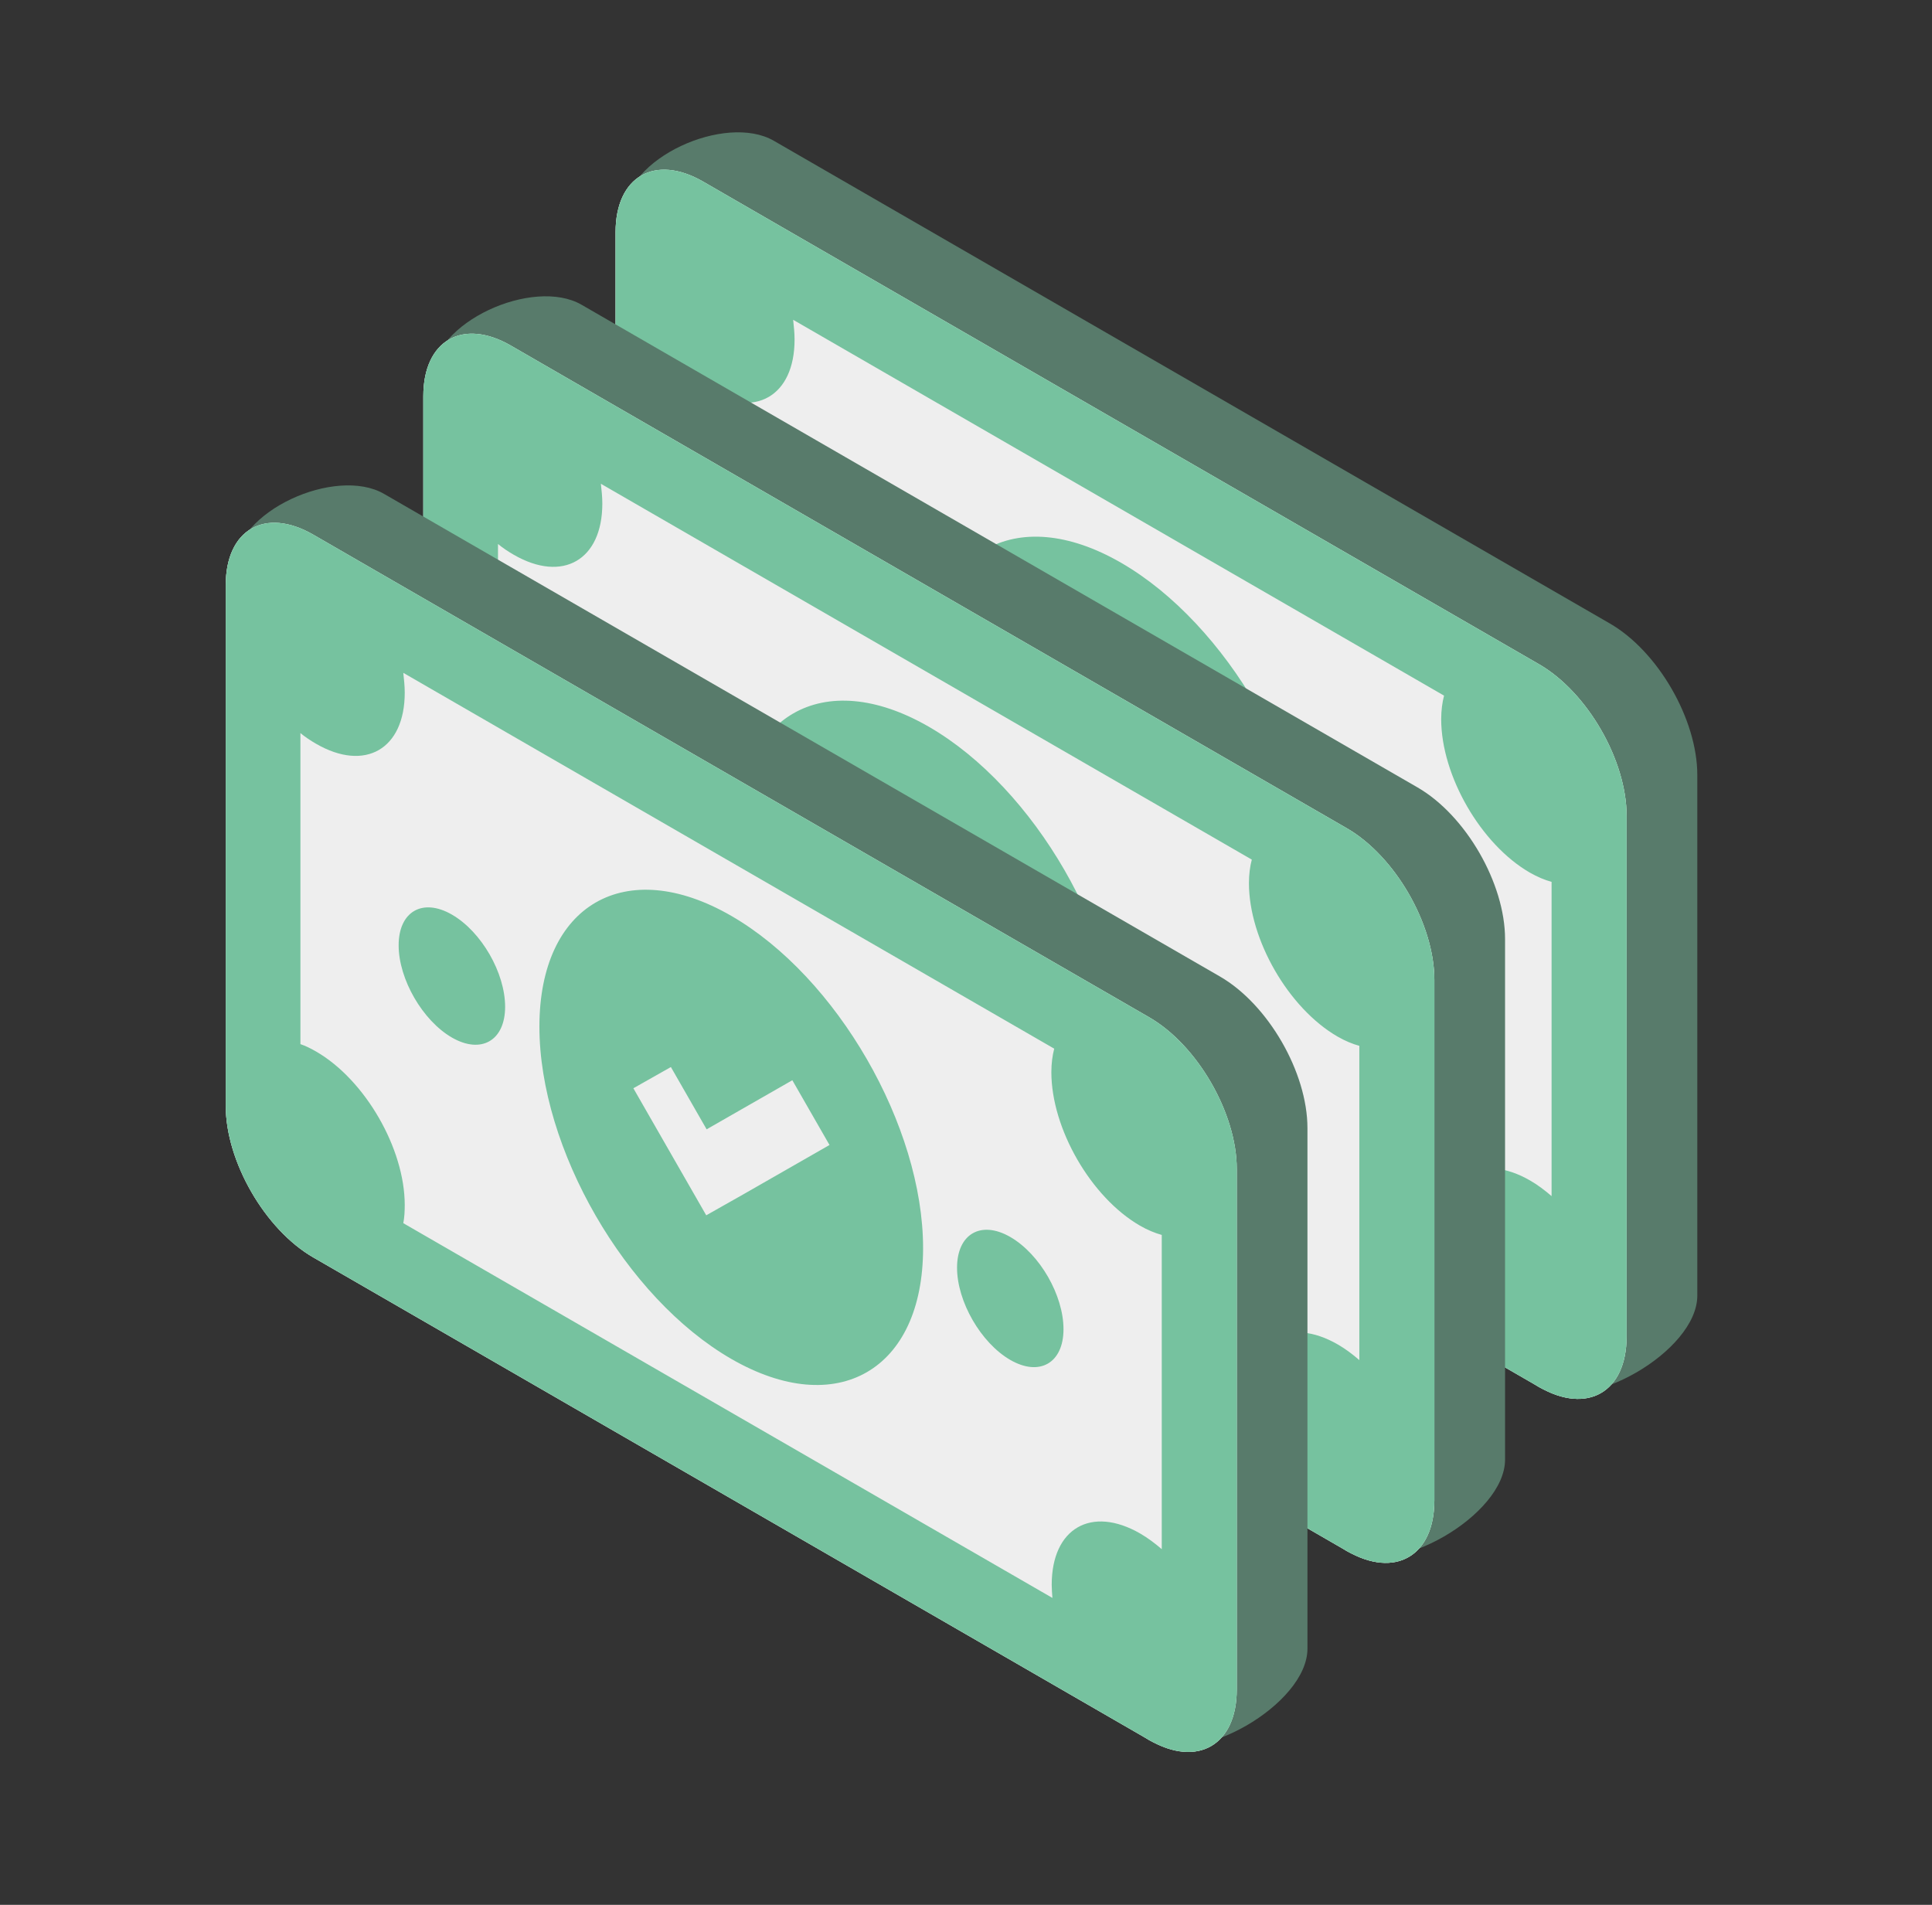
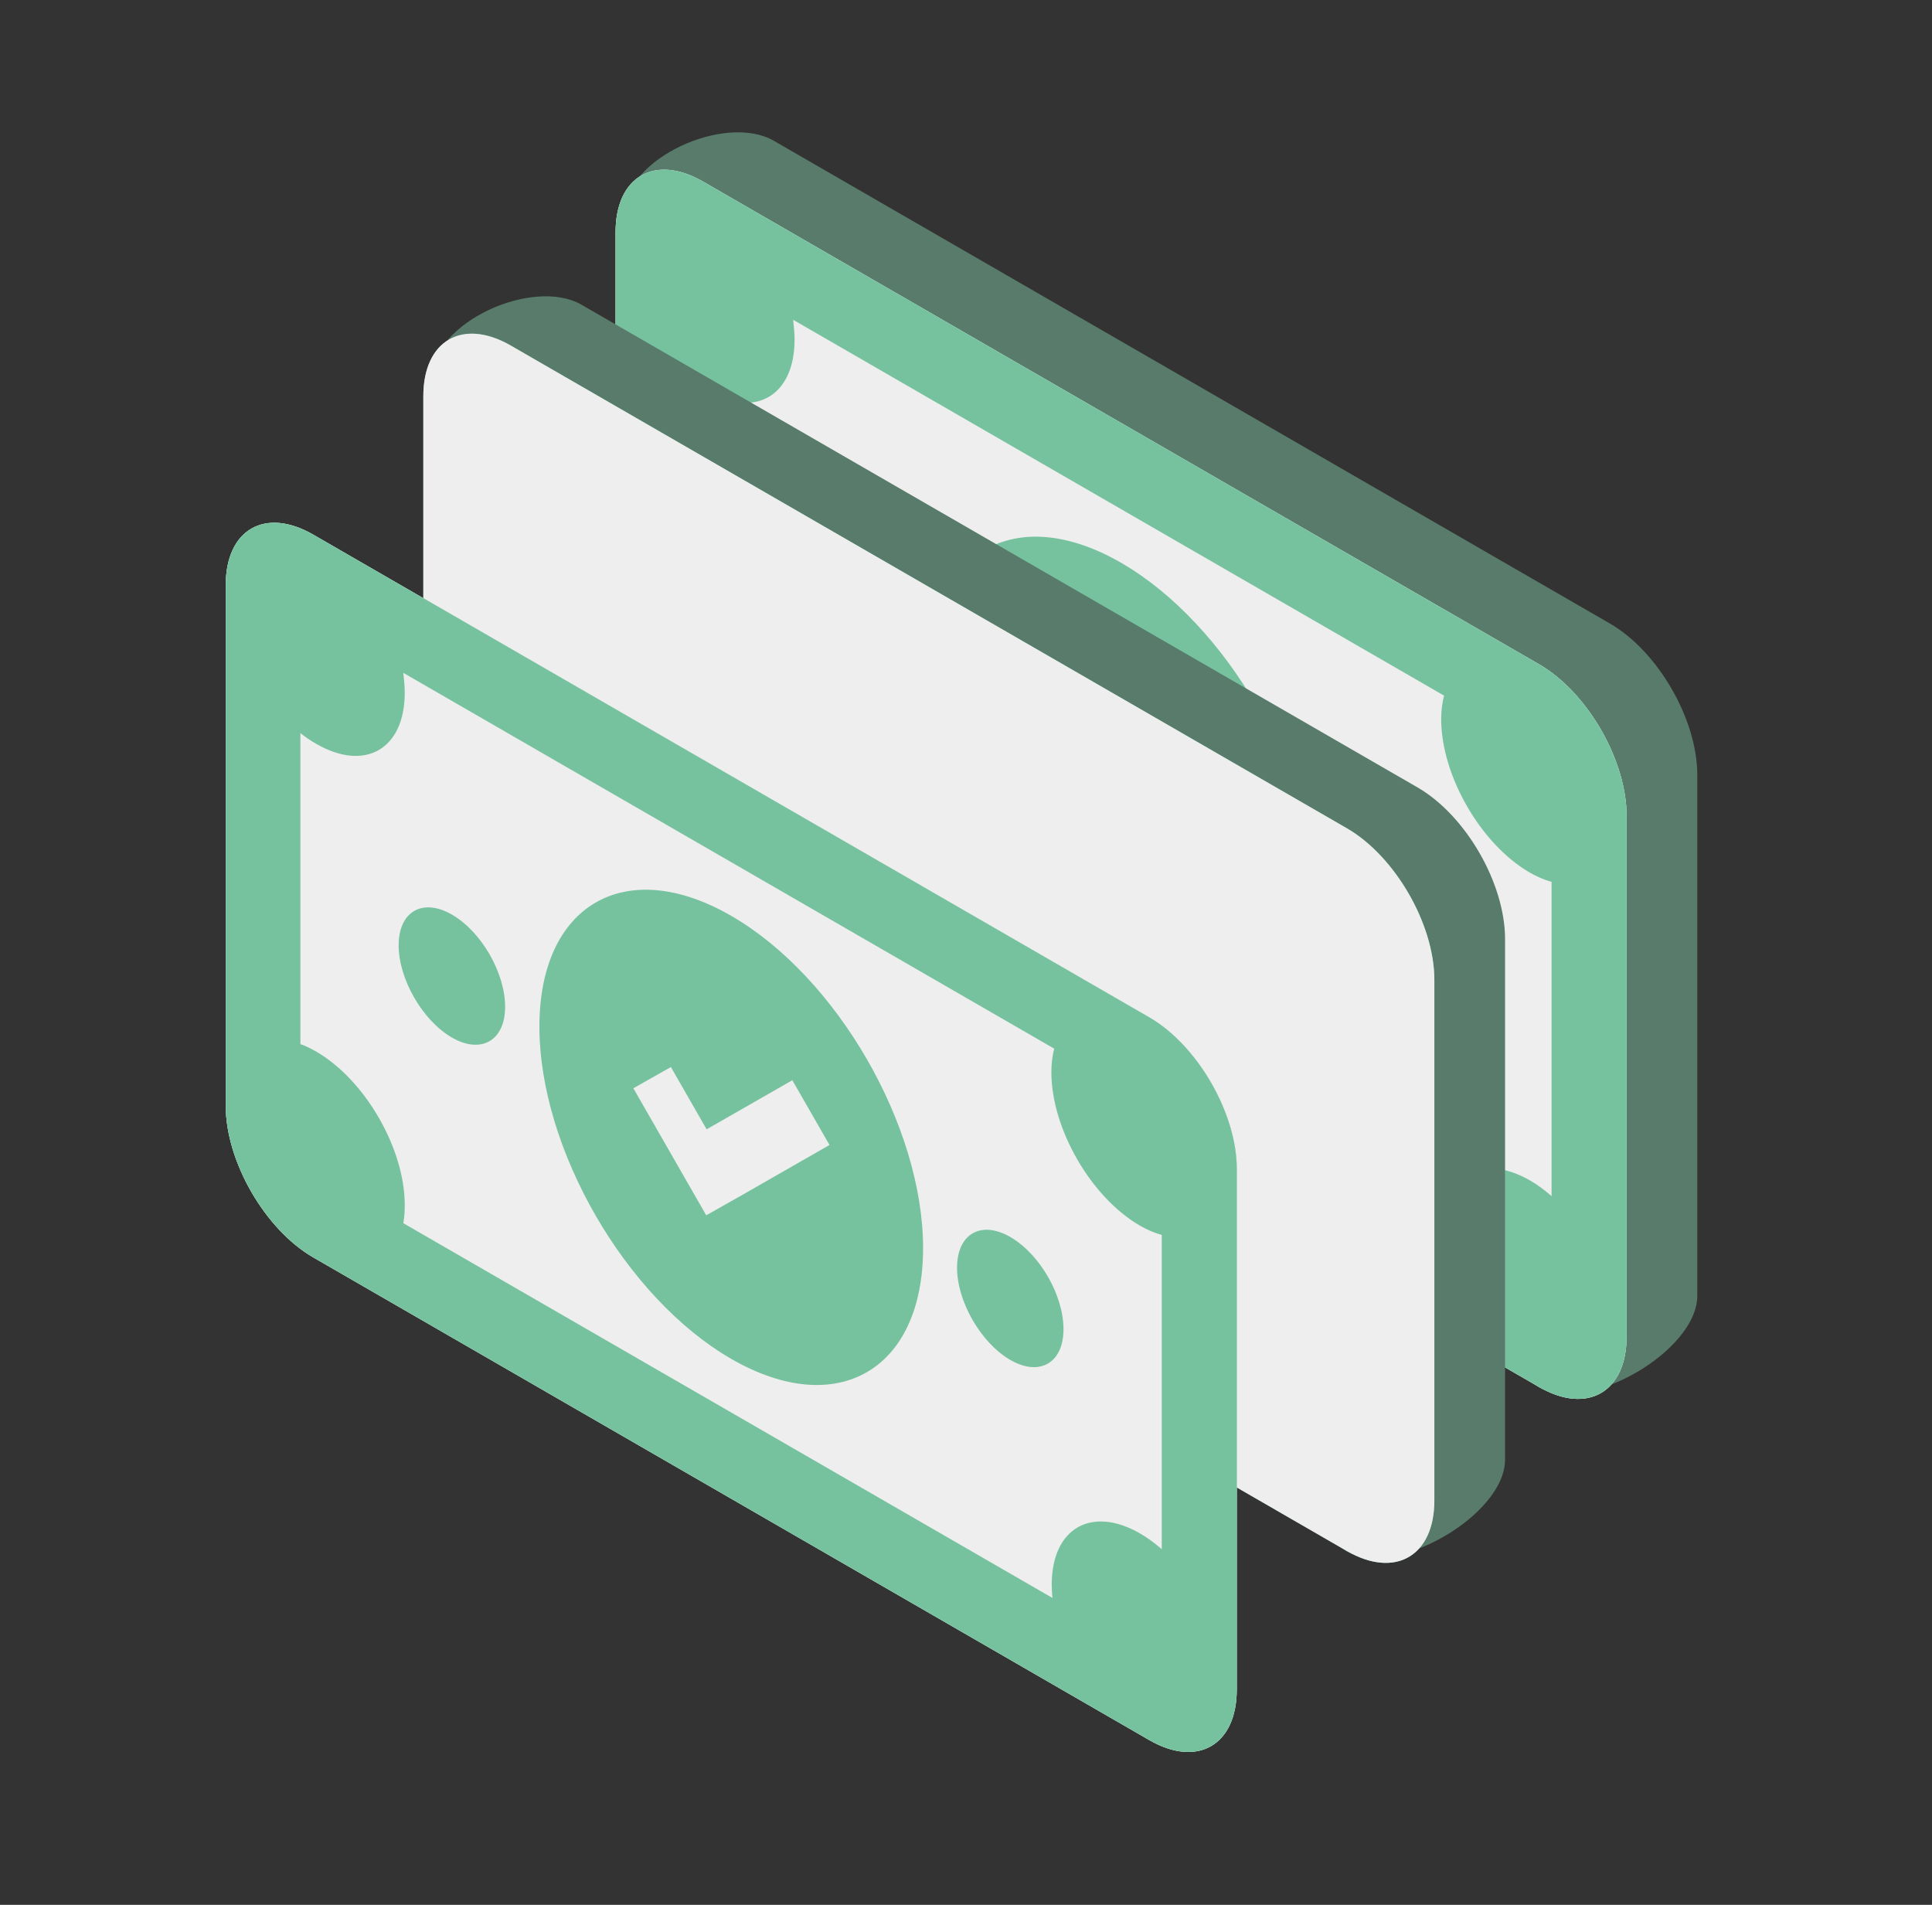
<svg xmlns="http://www.w3.org/2000/svg" width="71" height="70" viewBox="0 0 71 70" fill="none">
  <rect x="0" y="0" width="71" height="70" fill="#333333" stroke="none" />
  <g clip-path="url(#clip0_239_25095)">
    <path d="M62.375 28.481C62.375 26.435 60.931 23.933 59.158 22.91L28.437 5.173C26.665 4.15 22.941 5.814 22.941 7.86L25.221 26.162C25.221 28.209 26.665 30.71 28.437 31.733L56.538 50.971C58.311 51.995 62.375 49.66 62.375 47.613V28.481Z" fill="#587B6B" />
    <path d="M59.777 29.982C59.777 27.935 58.333 25.434 56.56 24.411L25.839 6.674C24.067 5.65 22.623 6.484 22.623 8.531V27.663C22.623 29.709 24.067 32.21 25.839 33.234L56.56 50.971C58.333 51.994 59.777 51.16 59.777 49.114V29.982Z" fill="#76C29F" />
    <path d="M59.777 29.982C59.777 27.935 58.333 25.434 56.56 24.41L25.839 6.673C24.067 5.65 22.622 6.484 22.622 8.531V27.662C22.622 29.709 24.067 32.21 25.839 33.233L56.56 50.971C58.333 51.994 59.777 51.16 59.777 49.113V29.982Z" fill="#EEEEEE" />
    <path d="M53.41 35.871C53.41 37.114 52.53 37.622 51.453 37.001C50.377 36.379 49.497 34.856 49.497 33.612C49.497 32.369 50.377 31.861 51.453 32.483C52.543 33.112 53.41 34.628 53.41 35.871ZM32.889 24.024C32.889 25.267 32.01 25.775 30.933 25.153C29.857 24.532 28.977 23.008 28.977 21.765C28.977 20.522 29.857 20.014 30.933 20.636C32.023 21.265 32.889 22.781 32.889 24.024ZM59.777 29.982C59.777 27.935 58.333 25.434 56.56 24.41L25.839 6.673C24.067 5.65 22.623 6.484 22.623 8.531V27.662C22.623 29.709 24.067 32.21 25.839 33.233L56.56 50.971C58.333 51.994 59.777 51.16 59.777 49.113V29.982ZM57.033 43.967C56.77 43.739 56.508 43.542 56.232 43.383C54.434 42.344 52.976 43.186 52.976 45.263C52.976 45.414 52.989 45.589 53.003 45.748L29.148 31.975C29.187 31.771 29.2 31.551 29.2 31.308C29.2 29.231 27.743 26.707 25.944 25.669C25.747 25.555 25.563 25.464 25.366 25.396V13.965C25.55 14.117 25.747 14.246 25.944 14.36C27.743 15.398 29.2 14.557 29.2 12.48C29.2 12.237 29.174 11.995 29.148 11.752L53.068 25.563C53.003 25.813 52.963 26.108 52.963 26.427C52.963 28.504 54.42 31.028 56.219 32.066C56.495 32.225 56.77 32.339 57.02 32.407V43.959L57.033 43.967ZM41.2 20.681C37.314 18.438 34.15 20.264 34.15 24.752C34.15 29.239 37.314 34.719 41.2 36.963C45.086 39.206 48.25 37.38 48.25 32.892C48.25 28.405 45.086 22.925 41.2 20.681ZM41.659 30.906L40.281 31.687L38.915 29.307L37.602 27.018L38.981 26.237L40.294 28.526L43.445 26.722L44.81 29.102L41.659 30.906Z" fill="#76C29F" />
    <path d="M55.31 34.508C55.31 32.461 53.866 29.96 52.093 28.936L21.372 11.199C19.599 10.176 15.876 11.84 15.876 13.886L18.155 32.188C18.155 34.235 19.599 36.736 21.372 37.759L49.473 56.998C51.246 58.021 55.31 55.686 55.31 53.639V34.508Z" fill="#587B6B" />
    <path d="M52.712 36.008C52.712 33.962 51.268 31.46 49.495 30.437L18.774 12.7C17.002 11.677 15.557 12.51 15.557 14.557V33.689C15.557 35.735 17.002 38.237 18.774 39.26L49.495 56.997C51.268 58.02 52.712 57.186 52.712 55.14V36.008Z" fill="#76C29F" />
    <path d="M52.712 36.008C52.712 33.961 51.267 31.46 49.495 30.437L18.774 12.7C17.001 11.676 15.557 12.51 15.557 14.557V33.688C15.557 35.735 17.001 38.236 18.774 39.26L49.495 56.997C51.267 58.02 52.712 57.186 52.712 55.139V36.008Z" fill="#EEEEEE" />
-     <path d="M46.344 41.897C46.344 43.141 45.465 43.648 44.388 43.027C43.312 42.405 42.432 40.882 42.432 39.639C42.432 38.395 43.312 37.888 44.388 38.509C45.478 39.138 46.344 40.654 46.344 41.897ZM25.824 30.05C25.824 31.293 24.945 31.801 23.868 31.179C22.791 30.558 21.912 29.034 21.912 27.791C21.912 26.548 22.791 26.04 23.868 26.662C24.958 27.291 25.824 28.807 25.824 30.05ZM52.712 36.008C52.712 33.961 51.268 31.46 49.495 30.437L18.774 12.7C17.002 11.676 15.557 12.51 15.557 14.557V33.688C15.557 35.735 17.002 38.236 18.774 39.26L49.495 56.997C51.268 58.02 52.712 57.186 52.712 55.139V36.008ZM49.968 49.993C49.705 49.765 49.443 49.568 49.167 49.409C47.368 48.371 45.911 49.212 45.911 51.289C45.911 51.441 45.924 51.615 45.937 51.774L22.082 38.001C22.122 37.797 22.135 37.577 22.135 37.334C22.135 35.257 20.678 32.733 18.879 31.695C18.682 31.581 18.498 31.49 18.301 31.422V19.991C18.485 20.143 18.682 20.272 18.879 20.386C20.678 21.424 22.135 20.583 22.135 18.506C22.135 18.263 22.109 18.021 22.082 17.778L46.003 31.589C45.937 31.839 45.898 32.135 45.898 32.453C45.898 34.53 47.355 37.054 49.154 38.092C49.43 38.252 49.705 38.365 49.955 38.433V49.985L49.968 49.993ZM34.135 26.707C30.248 24.464 27.084 26.29 27.084 30.778C27.084 35.265 30.248 40.745 34.135 42.989C38.021 45.233 41.185 43.406 41.185 38.919C41.185 34.431 38.021 28.951 34.135 26.707ZM34.594 36.933L33.216 37.713L31.85 35.333L30.537 33.044L31.916 32.263L33.229 34.553L36.38 32.748L37.745 35.129L34.594 36.933Z" fill="#76C29F" />
-     <path d="M48.048 41.456C48.048 39.409 46.604 36.908 44.832 35.885L14.111 18.148C12.338 17.125 8.614 18.788 8.614 20.835L10.894 39.136C10.894 41.183 12.338 43.684 14.111 44.708L42.212 63.946C43.984 64.969 48.048 62.634 48.048 60.588V41.456Z" fill="#587B6B" />
    <path d="M45.451 42.956C45.451 40.91 44.006 38.408 42.234 37.385L11.513 19.648C9.74 18.625 8.296 19.459 8.296 21.505V40.637C8.296 42.683 9.74 45.185 11.513 46.208L42.234 63.945C44.006 64.968 45.451 64.135 45.451 62.088V42.956Z" fill="#76C29F" />
    <path d="M45.45 42.956C45.45 40.91 44.006 38.408 42.234 37.385L11.512 19.648C9.74 18.625 8.296 19.458 8.296 21.505V40.637C8.296 42.683 9.74 45.185 11.512 46.208L42.234 63.945C44.006 64.968 45.45 64.134 45.45 62.088V42.956Z" fill="#EEEEEE" />
    <path d="M39.083 48.846C39.083 50.089 38.203 50.597 37.127 49.975C36.05 49.353 35.171 47.83 35.171 46.587C35.171 45.344 36.05 44.836 37.127 45.457C38.217 46.087 39.083 47.602 39.083 48.846ZM18.563 36.998C18.563 38.241 17.683 38.749 16.607 38.128C15.53 37.506 14.65 35.983 14.65 34.739C14.65 33.496 15.53 32.989 16.607 33.61C17.696 34.239 18.563 35.755 18.563 36.998ZM45.451 42.956C45.451 40.91 44.006 38.408 42.234 37.385L11.513 19.648C9.74 18.625 8.296 19.458 8.296 21.505V40.637C8.296 42.683 9.74 45.185 11.513 46.208L42.234 63.945C44.006 64.968 45.451 64.134 45.451 62.088V42.956ZM42.707 56.941C42.444 56.714 42.181 56.517 41.906 56.357C40.107 55.319 38.65 56.16 38.65 58.237C38.65 58.389 38.663 58.563 38.676 58.722L14.821 44.95C14.861 44.745 14.874 44.525 14.874 44.282C14.874 42.206 13.416 39.681 11.618 38.643C11.421 38.529 11.237 38.438 11.04 38.37V26.94C11.224 27.091 11.421 27.22 11.618 27.334C13.416 28.372 14.874 27.531 14.874 25.454C14.874 25.212 14.847 24.969 14.821 24.726L38.742 38.537C38.676 38.787 38.637 39.083 38.637 39.401C38.637 41.478 40.094 44.002 41.893 45.041C42.168 45.2 42.444 45.313 42.694 45.382V56.933L42.707 56.941ZM26.873 33.656C22.987 31.412 19.823 33.239 19.823 37.726C19.823 42.213 22.987 47.694 26.873 49.937C30.759 52.181 33.923 50.354 33.923 45.867C33.923 41.379 30.759 35.899 26.873 33.656ZM27.333 43.881L25.954 44.661L24.589 42.281L23.276 39.992L24.655 39.212L25.968 41.501L29.118 39.697L30.484 42.077L27.333 43.881Z" fill="#76C29F" />
  </g>
  <defs>
    <clipPath id="clip0_239_25095">
      <rect width="70" height="70" fill="white" transform="translate(0.335)" />
    </clipPath>
  </defs>
</svg>